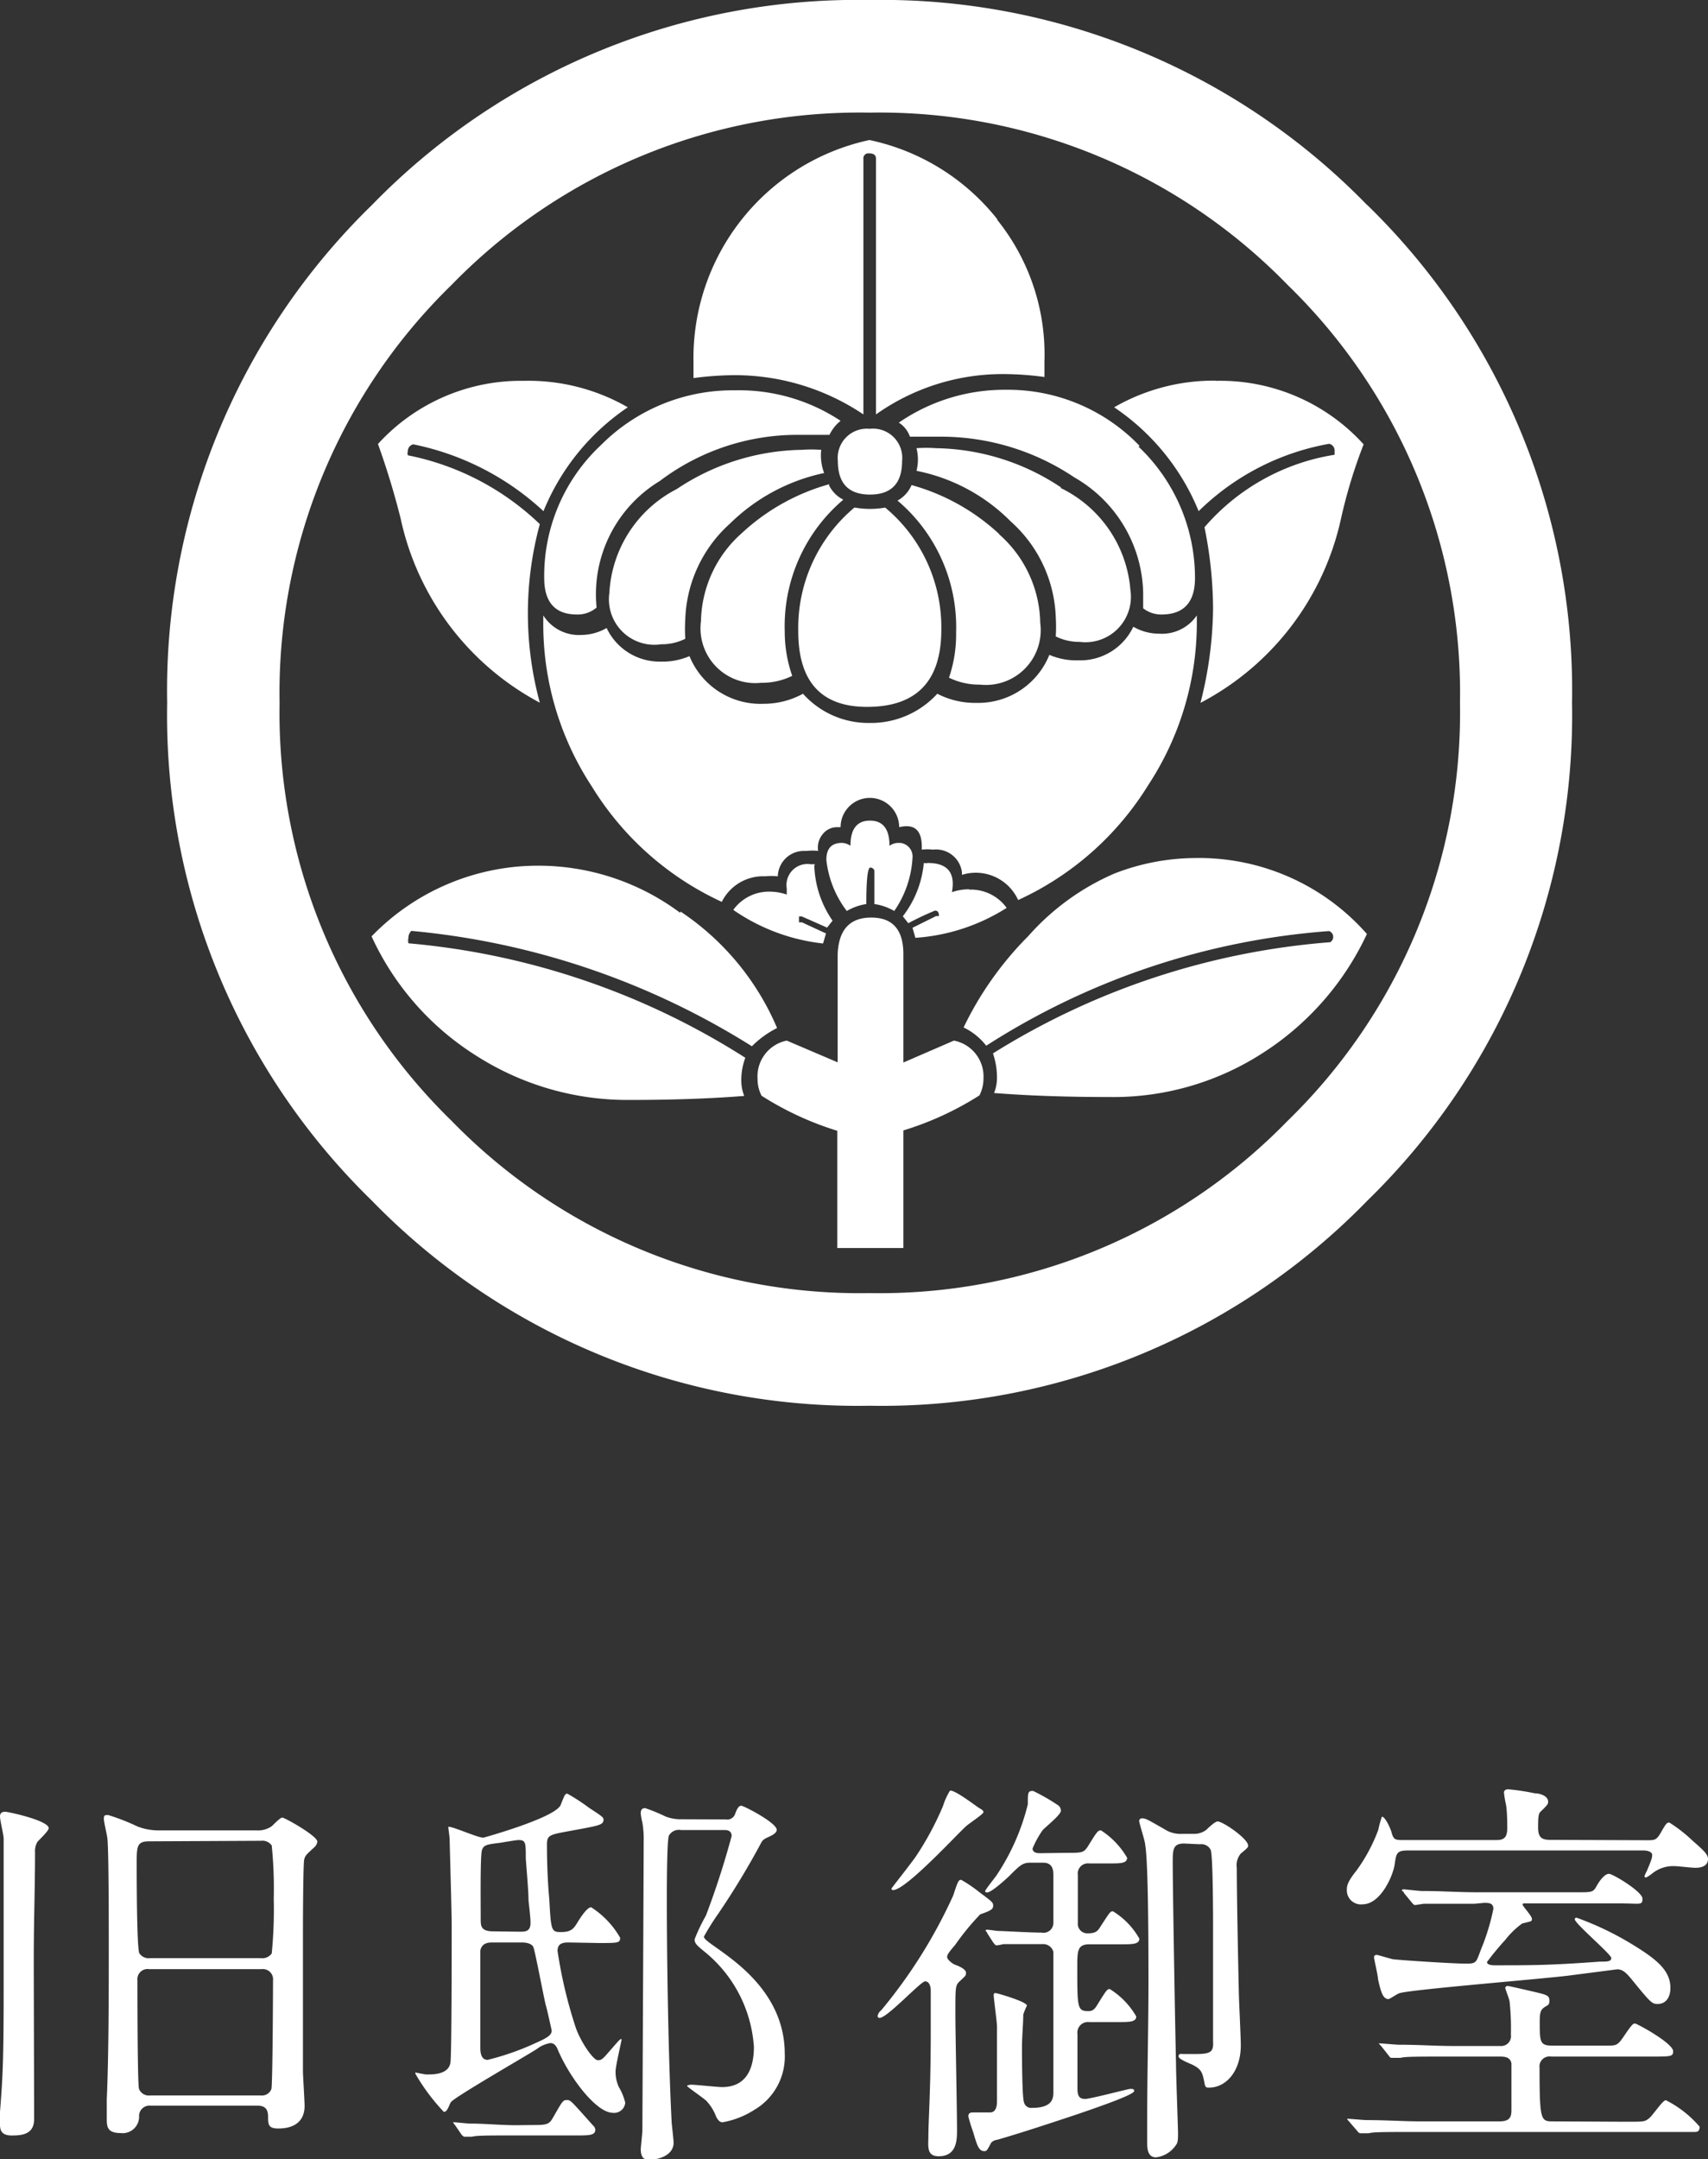
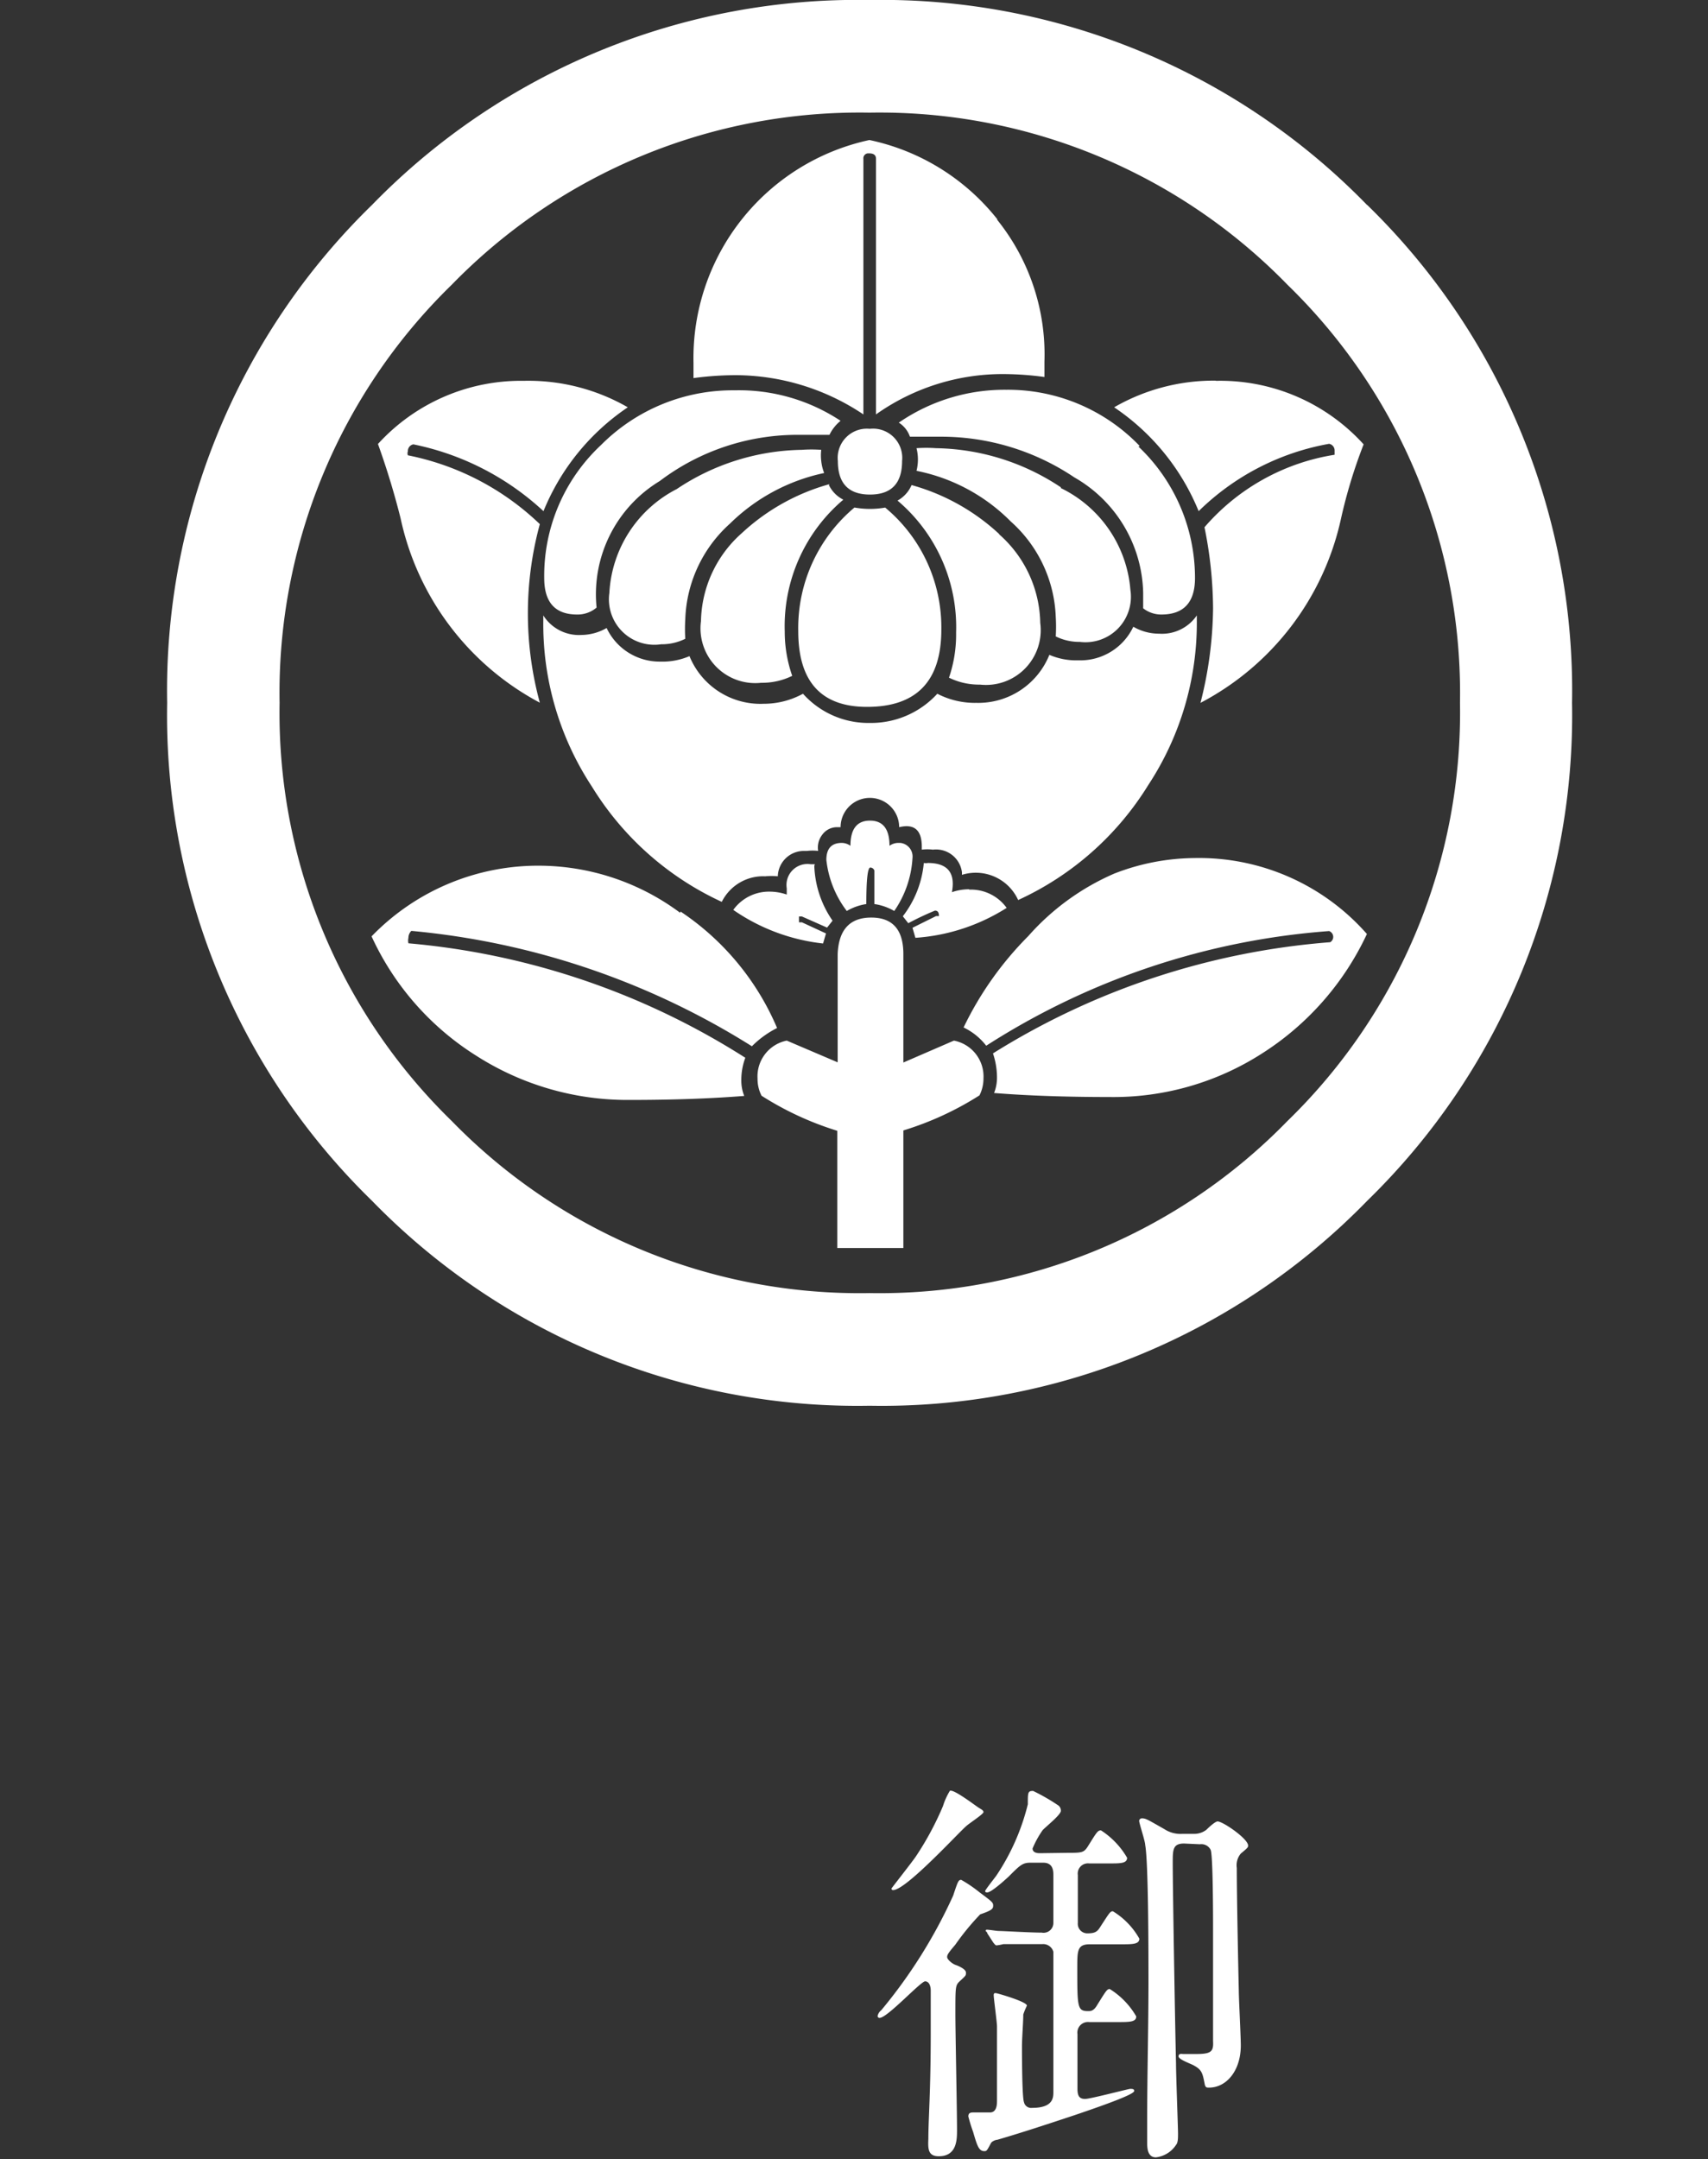
<svg xmlns="http://www.w3.org/2000/svg" viewBox="0 0 93.59 118.27">
  <rect x="0" y="0" width="93.59" height="118.27" fill="#333333" stroke="none" />
  <defs>
    <style>.cls-1{fill:#fff;}</style>
  </defs>
  <title>アセット 1</title>
  <g id="レイヤー_2" data-name="レイヤー 2">
    <g id="design">
-       <path class="cls-1" d="M1.87,116.07c0,.64-.37.9-1.12.9C.2,117,0,116.8,0,116.4c0-.11,0-.44,0-.73C.15,113.8.2,112.83.2,109v-8.29c0-.2-.2-1-.2-1.21s.13-.26.29-.26,2.38.48,2.38.9c0,.15-.53.64-.62.75a1,1,0,0,0-.13.57c0,1.87-.07,3.83-.07,5.84C1.85,108.73,1.87,114.83,1.87,116.07Zm6.39-.73a.57.57,0,0,0-.64.55.9.9,0,0,1-1,.95c-.77,0-.77-.37-.77-.84,0-.15,0-.24,0-1,.11-2.42.11-6,.11-8.46,0-1.06,0-5-.07-5.77,0-.18-.2-.95-.2-1.15s.07-.2.24-.2a11.79,11.79,0,0,1,1.59.62,3.17,3.17,0,0,0,1.23.22h5.29a1.33,1.33,0,0,0,.84-.22c.09-.07.46-.48.59-.48s1.92,1,1.92,1.32a.51.51,0,0,1-.15.29c-.46.42-.51.46-.57.68s-.07,3.33-.07,3.88c0,2.38,0,5,0,7.71,0,.26.09,1.61.09,1.92s-.07,1.23-1.45,1.23c-.55,0-.55-.24-.55-.66,0-.59-.4-.59-.62-.59Zm-.09-14.48c-.68,0-.68.29-.68,1.23,0,.59,0,4.69.15,4.91a.62.62,0,0,0,.59.26H14.3a.63.63,0,0,0,.59-.26,24.69,24.69,0,0,0,.11-3,23.58,23.58,0,0,0-.11-2.91.62.62,0,0,0-.59-.26Zm0,7a.56.56,0,0,0-.64.62c0,.38,0,5.79.09,5.95a.58.58,0,0,0,.6.35H14.3a.55.55,0,0,0,.57-.35c.07-.18.09-5.57.09-5.95a.56.56,0,0,0-.62-.62Z" />
-       <path class="cls-1" d="M31.19,106.4c-.26,0-.64,0-.64.46a25.46,25.46,0,0,0,1,4.21c.26.75.95,1.78,1.21,1.78s.29-.11,1.08-1c.13-.15.22-.2.22-.13s-.33,1.45-.33,1.74a2,2,0,0,0,.18.86,3,3,0,0,1,.35.86.61.61,0,0,1-.68.55c-.9,0-2.34-1.89-3-3.42-.07-.18-.18-.4-.42-.4a1.65,1.65,0,0,0-.75.33c-.73.46-4.38,2.56-4.69,2.89-.11.13-.18.55-.4.55a11,11,0,0,1-1.56-2.09s0-.07,0-.07.51.11.62.11c.38,0,1.19,0,1.3-.64.07-.31.07-6.5.07-7.49,0-.77-.11-4.49-.11-4.69s-.07-.62-.07-.68,0-.07,0-.07c.29,0,1.59.6,1.92.6,0,0,3.92-1.08,4.23-1.79.22-.55.24-.62.37-.62a11.07,11.07,0,0,1,1.21.79c.68.44.77.51.77.62,0,.31-.2.33-1.89.64-1.08.2-1.21.22-1.21.75,0,.24,0,1.63.13,3,.09,1.67.11,1.78.62,1.78s.68-.13.88-.46.57-.9.79-.9a4.81,4.81,0,0,1,1.59,1.67c0,.29-.11.29-1.17.29Zm-2.12,10c.82,0,1,0,1.21-.37.51-.88.55-1,.77-1s.2,0,1.46,1.41a.31.31,0,0,1,.11.22c0,.31-.37.31-1,.31H28.24c-1.48,0-2.14,0-2.38.07l-.4,0c-.07,0-.13-.07-.18-.13l-.35-.51c-.09-.11-.09-.11-.09-.15s0,0,.07,0,.71.07.84.07c.84,0,1.67.09,2.58.09ZM27,106.4c-.2,0-.59,0-.68.44,0,.22,0,5,0,5.33s.07.66.4.66a14.45,14.45,0,0,0,2.69-.95c.66-.29.82-.44.82-.66,0,0-.26-1.19-.33-1.41-.13-.53-.59-3-.68-3.17s-.35-.24-.62-.24Zm1.48-.59c.29,0,.59,0,.59-.48,0-.11,0-.26-.11-1.23,0-.53-.11-1.72-.15-2.31,0-.86,0-1-.4-1-.13,0-.88.13-1,.15-.73.09-.9.11-1,.4s-.07,2.8-.07,3.77c0,.37,0,.68.68.68Zm11.28-6.15a.46.46,0,0,0,.53-.33c.11-.29.2-.42.33-.42s1.94.93,1.94,1.32c0,.2-.33.33-.42.38-.26.11-.35.18-.42.31a43.4,43.4,0,0,1-2.36,3.9,13.69,13.69,0,0,0-.79,1.26c0,.13.29.33.79.68,1,.73,3.64,2.51,3.64,5.73a3.38,3.38,0,0,1-1.67,3.08,4.74,4.74,0,0,1-1.74.68c-.15,0-.26-.13-.35-.31a2.59,2.59,0,0,0-.53-.86c-.15-.15-1.06-.77-1.06-.82s.2-.07.22-.07c.24,0,1.43.13,1.7.13,1.45,0,1.74-1.21,1.74-2.2A7.33,7.33,0,0,0,38.72,107c-.51-.42-.66-.53-.66-.77a9.62,9.62,0,0,1,.62-1.3,45.71,45.71,0,0,0,1.41-4.36c0-.33-.29-.33-.42-.33H37.31a.63.63,0,0,0-.66.31c-.11.29-.11,3-.11,3.55,0,3.46.09,8.81.26,12.08,0,.15.11,1,.11,1.19,0,.66-.77.93-1.32.93-.2,0-.48,0-.48-.6,0,0,.09-.92.09-1,0-.62.07-14.39.07-15.86a5.21,5.21,0,0,0-.07-1,3.93,3.93,0,0,1-.09-.49c0-.11,0-.31.24-.31a9.47,9.47,0,0,1,1.12.46,2.27,2.27,0,0,0,.88.15Z" />
      <path class="cls-1" d="M51,111.24c0-.62,0-1.83,0-2.2,0-.22-.07-.51-.31-.51s-2.07,2-2.49,2a.1.1,0,0,1-.11-.11.54.54,0,0,1,.2-.31,27.75,27.75,0,0,0,3.94-6.28c.26-.79.29-.86.44-.86a7.26,7.26,0,0,1,1,.68c.68.51.75.55.75.73s-.07.26-.71.48a13.93,13.93,0,0,0-1.37,1.67c-.44.51-.44.57-.44.68s.26.35.46.42.57.24.57.42,0,.15-.4.53c-.18.2-.18.35-.18,1.76,0,.9.09,5.33.09,6.32,0,.53,0,1.45-1,1.45-.57,0-.6-.37-.57-.95C50.87,116,51,114.66,51,111.24ZM53.6,99c.13.09.29.15.29.26s-.82.64-.95.77c-.44.38-3.3,3.5-4,3.5a.08.08,0,0,1-.09-.09c.13-.18,1.17-1.5,1.34-1.76a16.47,16.47,0,0,0,1.48-2.75,3.75,3.75,0,0,1,.38-.84C52.26,98,53.36,98.84,53.6,99Zm4.87,2.49c.81,0,.92,0,1.15-.37.48-.77.53-.86.71-.86a4.44,4.44,0,0,1,1.43,1.5c0,.31-.37.31-.95.31H59.68a.56.56,0,0,0-.62.64v2.62a.52.52,0,0,0,.53.57c.44,0,.55-.11.71-.37.49-.75.53-.84.68-.84a4.12,4.12,0,0,1,1.45,1.5c0,.31-.37.31-1,.31H59.71c-.68,0-.68.35-.68,1.28,0,2.16,0,2.38.59,2.38.15,0,.31,0,.51-.35.48-.77.53-.86.68-.86a4.29,4.29,0,0,1,1.45,1.5c0,.31-.37.31-1,.31H59.68a.58.58,0,0,0-.64.66c0,.46,0,2.58,0,3s.13.55.42.55,2.36-.55,2.47-.55.22,0,.22.11-.46.38-3.3,1.34c-1.39.46-2.8.93-4.21,1.34-.09,0-.31.09-.35.2-.2.37-.22.42-.35.42-.31,0-.4-.31-.62-1.06a8.67,8.67,0,0,1-.26-.84c0-.22.15-.22.31-.22s.75,0,.88,0c.38,0,.38-.48.38-.62,0-.82,0-3.42,0-4.1,0-.2-.18-1.54-.18-1.7s.11-.11.15-.11,1.67.46,1.67.68c0,0-.13.26-.2.49,0,.42-.07,1.28-.07,1.72s0,2.8.11,3.08a.4.4,0,0,0,.44.31c1.17,0,1.17-.57,1.17-.88,0-1.21,0-7.54,0-7.67a.58.58,0,0,0-.6-.42c-.13,0-1.5,0-2.14,0a2.65,2.65,0,0,1-.37.07c-.07,0-.11-.07-.18-.15l-.33-.51c0-.07-.09-.11-.09-.13a.06.06,0,0,1,.07-.07c.11,0,.55.07.64.07.24,0,1.74.09,2.36.09a.54.54,0,0,0,.64-.55c0-.42,0-2.27,0-2.64,0-.64-.42-.64-.59-.64h-.66c-.44,0-.57.13-1.21.77-.26.24-.95.86-1.17.86,0,0-.11,0-.11-.07s.53-.73.62-.86a12.26,12.26,0,0,0,1.72-3.9c0-.66,0-.73.29-.73A10.86,10.86,0,0,1,58,98.9a.36.36,0,0,1,.13.29c0,.22-.84.88-1,1.06a5.26,5.26,0,0,0-.55,1c0,.26.31.26.42.26Zm6.41-.51c-.62,0-.62.35-.62,1.06,0,1.41.13,8.92.18,11,0,.62.11,3.53.11,3.81s0,.51-.11.64a1.53,1.53,0,0,1-1.1.68c-.48,0-.48-.55-.48-.82s0-1,0-1.23c0-2.53.07-5.09.07-7.6,0-1.39,0-6.52-.18-7.47,0-.2-.33-1.17-.33-1.32a.15.15,0,0,1,.15-.13c.22,0,.31.07,1.23.59a1.61,1.61,0,0,0,1,.26h.68a1.09,1.09,0,0,0,.62-.22c.11-.11.48-.46.62-.46.29,0,1.67.95,1.67,1.32,0,.09,0,.11-.4.44a1,1,0,0,0-.22.79c0,1.45.07,5,.11,6.72,0,.42.11,2.51.11,3,0,1.39-.79,2.31-1.74,2.31-.13,0-.2,0-.24-.2-.11-.57-.15-.77-.57-1-.13-.09-.86-.33-.86-.51s.18-.13.26-.13l.71,0c.84,0,.95-.15.92-.71,0-.88,0-5.16,0-6.13,0-.59,0-4-.13-4.34a.57.57,0,0,0-.59-.31Z" />
-       <path class="cls-1" d="M90.24,100.8c.44,0,.53,0,.79-.46s.31-.51.44-.51a8.06,8.06,0,0,1,1.28,1c.68.59.84.77.84,1,0,.42-.44.48-.68.48s-.95-.09-1.12-.09a1.83,1.83,0,0,0-1.28.42s-.26.2-.33.2a.07.07,0,0,1-.07-.07,1.7,1.7,0,0,1,.13-.29c.29-.68.29-.75.29-.88s-.18-.24-.49-.24H77.15c-.62,0-.64.15-.73.77s-.77,2.18-1.76,2.18a.77.77,0,0,1-.86-.75c0-.24,0-.44.53-1.1a9.28,9.28,0,0,0,1.19-2.22,6.26,6.26,0,0,1,.2-.73c.18,0,.44.59.51.79.13.49.2.49.71.49H82c.42,0,.59-.15.59-.66,0-.2,0-.9-.07-1.28a6,6,0,0,1-.11-.66c0-.13.11-.18.24-.18a12.43,12.43,0,0,1,1.45.22c.26,0,.73.13.73.46,0,.11,0,.15-.42.55-.11.11-.13.29-.13.86s.22.68.68.68Zm-1.12,15.42c.95,0,1,0,1.23-.18s.75-1,.93-1a5.94,5.94,0,0,1,1.85,1.45c0,.29-.15.29-.31.29l-.86,0H77.79c-1.94,0-2.56,0-2.78.07l-.46,0c-.09,0-.13-.07-.2-.15l-.44-.51c-.07-.07-.09-.11-.09-.13s0,0,.09,0,.82.07,1,.07c1.08,0,2,.07,3,.07h4.25c.57,0,.66-.24.66-.62s0-2.47,0-2.56c-.07-.33-.33-.37-.62-.37H79.53c-1.94,0-2.56,0-2.78.07l-.46,0c-.09,0-.11,0-.2-.13l-.42-.53c-.09-.09-.11-.11-.11-.13s0,0,.09,0,.84.07,1,.07c1.08,0,2,.07,3,.07H82.2a.54.54,0,0,0,.59-.62,13.63,13.63,0,0,0-.07-1.79c0-.13-.24-.71-.24-.77s.07-.11.13-.11,1.41.31,1.65.37c.53.13.64.18.64.44s-.11.24-.29.37-.24.26-.24.77c0,1.1,0,1.32.68,1.32H88c.55,0,.62,0,.93-.44.48-.71.55-.77.66-.77s2.09,1.08,2.09,1.52c0,.29-.13.29-1.19.29H85a.55.55,0,0,0-.64.62c0,2.89.07,2.93.73,2.93Zm-8.33-11.94c-1.94,0-2.56,0-2.78,0l-.46.07c-.09,0-.13-.07-.2-.15l-.42-.51c0-.07-.11-.11-.11-.13s0-.07.09-.07.84.09,1,.09c1.08,0,2,.07,3,.07h5.57c.73,0,.82,0,1-.33s.46-.68.68-.68S90,103.62,90,104s-.13.26-1.19.26H83.56c-.09,0-.13,0-.13.07s.51.62.51.77,0,.13-.53.26a4.53,4.53,0,0,0-.93.9,15.38,15.38,0,0,0-1,1.21c0,.18.33.18.46.18,2,0,3,0,5.71-.2.42,0,.64,0,.64-.2s-2-1.89-2-2.12a.09.09,0,0,1,.09-.09,16.63,16.63,0,0,1,3.15,1.52c1.28.79,2,1.39,2,2.33,0,.51-.24.88-.71.88-.31,0-.42-.13-1.43-1.37-.22-.26-.44-.53-.77-.53l-2.71.35c-1.45.18-8.5.75-9.19.95-.11,0-.55.33-.64.33-.31,0-.42-.42-.57-1.08,0-.2-.22-1.1-.22-1.21s.09-.13.15-.13.77.22.9.24c.64.07,3.35.24,4,.24s.53-.11.9-1a12.06,12.06,0,0,0,.59-2c0-.33-.26-.33-.51-.33Z" />
      <g id="レイヤー_2-2" data-name="レイヤー 2">
        <g id="design-2" data-name="design">
          <path class="cls-1" d="M70.55,61.4a31.18,31.18,0,0,1-22.9,9.43,31.18,31.18,0,0,1-22.9-9.43,31.18,31.18,0,0,1-9.43-22.9,31.18,31.18,0,0,1,9.43-22.9,31.18,31.18,0,0,1,22.9-9.43,31.18,31.18,0,0,1,22.9,9.43A31.18,31.18,0,0,1,80,38.5,31.18,31.18,0,0,1,70.55,61.4Zm4.36-50.17A37.11,37.11,0,0,0,47.65,0,37.11,37.11,0,0,0,20.38,11.23,37.11,37.11,0,0,0,9.16,38.5,37.11,37.11,0,0,0,20.38,65.77,37.11,37.11,0,0,0,47.65,77,37.11,37.11,0,0,0,74.92,65.77,37.11,37.11,0,0,0,86.14,38.5,37.11,37.11,0,0,0,74.92,11.23Zm-8.31,9.62a10.92,10.92,0,0,0-5.55,1.46A12.57,12.57,0,0,1,65.68,28a13.59,13.59,0,0,1,7.15-3.69.37.37,0,0,1,.3.38v.22A11.85,11.85,0,0,0,66,28.88a22.78,22.78,0,0,1,.47,4.46,21.62,21.62,0,0,1-.69,5.16,15,15,0,0,0,7.7-10.09,27.89,27.89,0,0,1,1.24-4.07,10.6,10.6,0,0,0-8.08-3.48ZM54.64,12a12.13,12.13,0,0,0-7-4.33A12.22,12.22,0,0,0,38,19.86v.85a17.51,17.51,0,0,1,2.31-.16,12.64,12.64,0,0,1,7,2.15V8.7a.27.27,0,0,1,.24-.3h.07c.26,0,.38.1.38.3v14A12,12,0,0,1,55,20.49a17,17,0,0,1,2.23.16V19.8a11.76,11.76,0,0,0-2.58-7.75Zm7.81,12.43a10,10,0,0,0-7.31-3.08,10.22,10.22,0,0,0-5.89,1.8,1.49,1.49,0,0,1,.61.77h1.6a13.1,13.1,0,0,1,7.41,2.23,7.46,7.46,0,0,1,3.77,6.32v.85a1.6,1.6,0,0,0,1,.34q1.84,0,1.84-2a9.91,9.91,0,0,0-3.1-7.2ZM58.14,26.7a12.65,12.65,0,0,0-6.85-2.15,7.55,7.55,0,0,0-1.07,0,2.52,2.52,0,0,1,0,1.24,10,10,0,0,1,5.16,2.77,7.36,7.36,0,0,1,2.47,5.23,8.79,8.79,0,0,1,0,1.07,2.89,2.89,0,0,0,1.32.3,2.49,2.49,0,0,0,2.77-2.85,6.8,6.8,0,0,0-3.82-5.58ZM47.67,23.49a1.6,1.6,0,0,0-1.76,1.76q0,1.84,1.76,1.84t1.76-1.84a1.6,1.6,0,0,0-1.78-1.76Zm7.09,5.77a11.61,11.61,0,0,0-4.81-2.69,1.76,1.76,0,0,1-.77.85,9.08,9.08,0,0,1,3.21,7.23A7.31,7.31,0,0,1,52,37.12a3.74,3.74,0,0,0,1.7.38A3,3,0,0,0,57,34.12a6.61,6.61,0,0,0-2.26-4.86ZM48.52,27.8a4.81,4.81,0,0,1-1.7,0,8.61,8.61,0,0,0-3.08,6.77q0,4.15,3.77,4.15,4.07,0,4.07-4.23A8.53,8.53,0,0,0,48.5,27.8Zm-8.24-6.42a10.18,10.18,0,0,0-7.35,3,9.8,9.8,0,0,0-3.11,7.28q0,2,1.8,2a1.6,1.6,0,0,0,1.07-.38,7.25,7.25,0,0,1,3.46-6.93,12.49,12.49,0,0,1,7.7-2.53h1.6a2.25,2.25,0,0,1,.61-.77,10.09,10.09,0,0,0-5.81-1.67ZM65.45,47a12.33,12.33,0,0,0-4.39.85,13.38,13.38,0,0,0-4.72,3.43,18.33,18.33,0,0,0-3.54,5,3.45,3.45,0,0,1,1.24,1A40.24,40.24,0,0,1,72.83,51a.34.34,0,0,1,.06.61,40.77,40.77,0,0,0-18.48,6.09,4.15,4.15,0,0,1,.22,1.32,2.26,2.26,0,0,1-.16.85q2.77.22,6.32.22a15.08,15.08,0,0,0,8.37-2.39,15.54,15.54,0,0,0,5.74-6.54A12.25,12.25,0,0,0,65.44,47Zm-20-20.48a11.6,11.6,0,0,0-4.81,2.69,6.59,6.59,0,0,0-2.23,4.81,3,3,0,0,0,3.3,3.38,3.74,3.74,0,0,0,1.7-.38A7.31,7.31,0,0,1,43,34.6a9.08,9.08,0,0,1,3.21-7.23A1.75,1.75,0,0,1,45.42,26.57ZM45,25.25a2.52,2.52,0,0,1,0-.61,7.57,7.57,0,0,0-1.07,0,12.65,12.65,0,0,0-6.85,2.15,6.8,6.8,0,0,0-3.69,5.69,2.49,2.49,0,0,0,2.84,2.81,2.89,2.89,0,0,0,1.32-.3,8.79,8.79,0,0,1,0-1.07A7.36,7.36,0,0,1,40,28.68a10.43,10.43,0,0,1,5.16-2.77A2.5,2.5,0,0,1,45,25.25Zm18.48,9.46a2.82,2.82,0,0,1-1.38-.38,3.21,3.21,0,0,1-3,1.84,3.74,3.74,0,0,1-1.6-.3,4.2,4.2,0,0,1-4,2.63A4.47,4.47,0,0,1,51.36,38a4.92,4.92,0,0,1-3.69,1.6A4.81,4.81,0,0,1,44,38a4.47,4.47,0,0,1-2.15.55,4.2,4.2,0,0,1-4.07-2.61,3.75,3.75,0,0,1-1.6.3,3.21,3.21,0,0,1-2.94-1.84,2.82,2.82,0,0,1-1.38.38,2.31,2.31,0,0,1-2.09-1.07V34a16.18,16.18,0,0,0,2.66,9.08,16.38,16.38,0,0,0,7.12,6.32A2.53,2.53,0,0,1,41.93,48a3.56,3.56,0,0,1,.69,0,1.43,1.43,0,0,1,1.46-1.39h.14a2.52,2.52,0,0,1,.61,0,1.14,1.14,0,0,1,.22-.88,1,1,0,0,1,.85-.42h.16a1.6,1.6,0,1,1,3.21,0q1.24-.3,1.24,1.07v.16a2.5,2.5,0,0,1,.61,0,1.43,1.43,0,0,1,1.59,1.24s0,.09,0,.14a2.55,2.55,0,0,1,3.08,1.38A16.38,16.38,0,0,0,62.92,43a16.18,16.18,0,0,0,2.66-9.08v-.21a2.31,2.31,0,0,1-2.07,1Zm-10.39,14a2.89,2.89,0,0,0-.93.16q.3-1.6-1.32-1.6a.59.59,0,0,1-.22,0,5.6,5.6,0,0,1-1.15,2.92l.3.38a15.75,15.75,0,0,1,1.46-.69c.16,0,.22.1.22.3h-.16L50,50.82l.16.55a10.68,10.68,0,0,0,5-1.64A2.41,2.41,0,0,0,53.12,48.73ZM50,47a.75.75,0,0,0-.67-.83h-.12a.82.82,0,0,0-.47.16q0-1.38-1.07-1.38t-1.07,1.38a.83.83,0,0,0-.47-.16q-.85,0-.85.93A5.61,5.61,0,0,0,46.4,49.9a3,3,0,0,1,1.07-.38q0-2,.22-2a.24.24,0,0,1,.22.16v1.84A3,3,0,0,1,49,49.9,5.66,5.66,0,0,0,50,47ZM28.71,20.86a10.6,10.6,0,0,0-8,3.46,42.36,42.36,0,0,1,1.24,4.07,15,15,0,0,0,7.63,10.1,18.59,18.59,0,0,1,0-9.78,14.53,14.53,0,0,0-7.23-3.77.3.3,0,0,1,0-.22.37.37,0,0,1,.3-.38A14.79,14.79,0,0,1,29.78,28a12.56,12.56,0,0,1,4.62-5.69A10.92,10.92,0,0,0,28.71,20.86ZM44.65,47.34h-.22a1.15,1.15,0,0,0-1.32,1.32V49a2.9,2.9,0,0,0-.93-.16,2.41,2.41,0,0,0-2,1,10.68,10.68,0,0,0,4.92,1.84l.16-.55-1.32-.61h-.16v-.32h.16l1.38.61.3-.38a5.6,5.6,0,0,1-1-3ZM52.27,57,49.5,58.2V52.26q0-2-1.76-2t-1.84,2v5.93L43.11,57a2,2,0,0,0-1.6,2.09,2,2,0,0,0,.22.93,17,17,0,0,0,4.15,1.92v6.42h3.62V61.92A17,17,0,0,0,53.67,60a2.05,2.05,0,0,0,.22-.93A2,2,0,0,0,52.27,57Zm-15-7a13,13,0,0,0-7.59-2.58,12.69,12.69,0,0,0-9.32,3.87,15.21,15.21,0,0,0,5.74,6.54,15.38,15.38,0,0,0,8.44,2.42q3.46,0,6.24-.22a2.25,2.25,0,0,1-.16-.85,3.46,3.46,0,0,1,.22-1.24,41,41,0,0,0-18.46-6.27.67.67,0,0,1,0-.3.53.53,0,0,1,.16-.38A42.31,42.31,0,0,1,41.2,57.31a5.31,5.31,0,0,1,1.38-1,14.44,14.44,0,0,0-5.29-6.38Z" />
        </g>
      </g>
    </g>
  </g>
</svg>